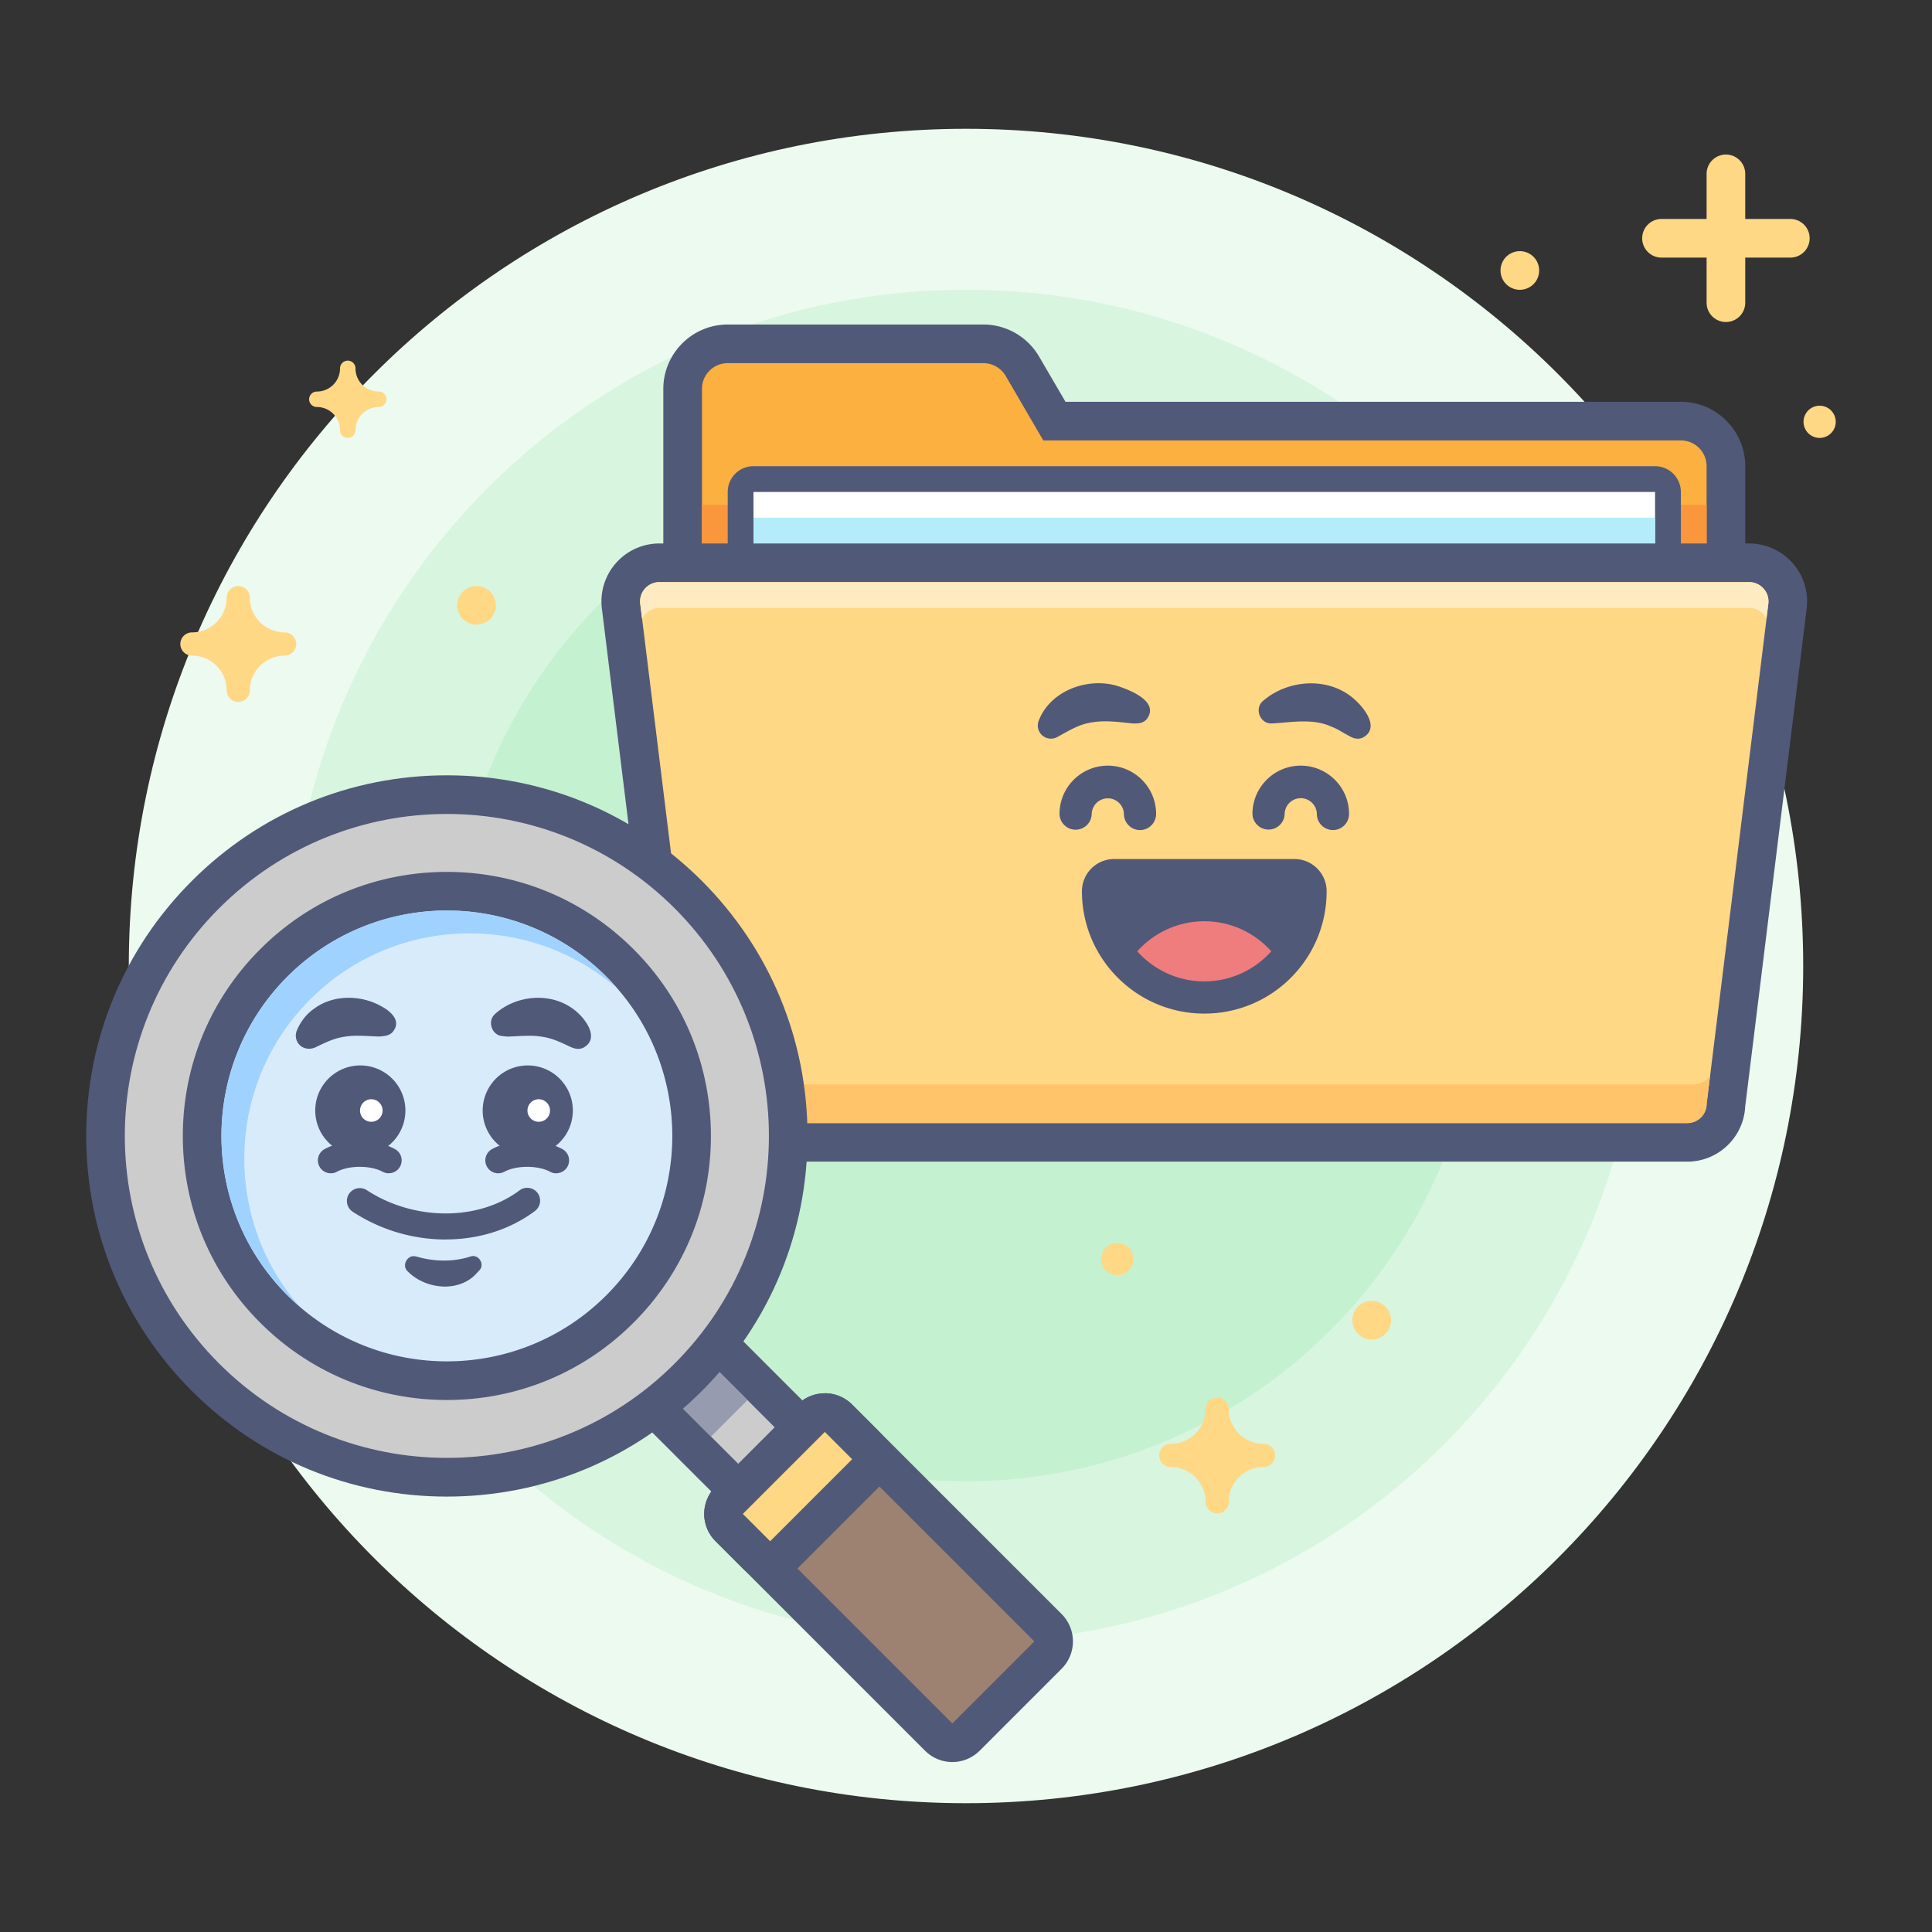
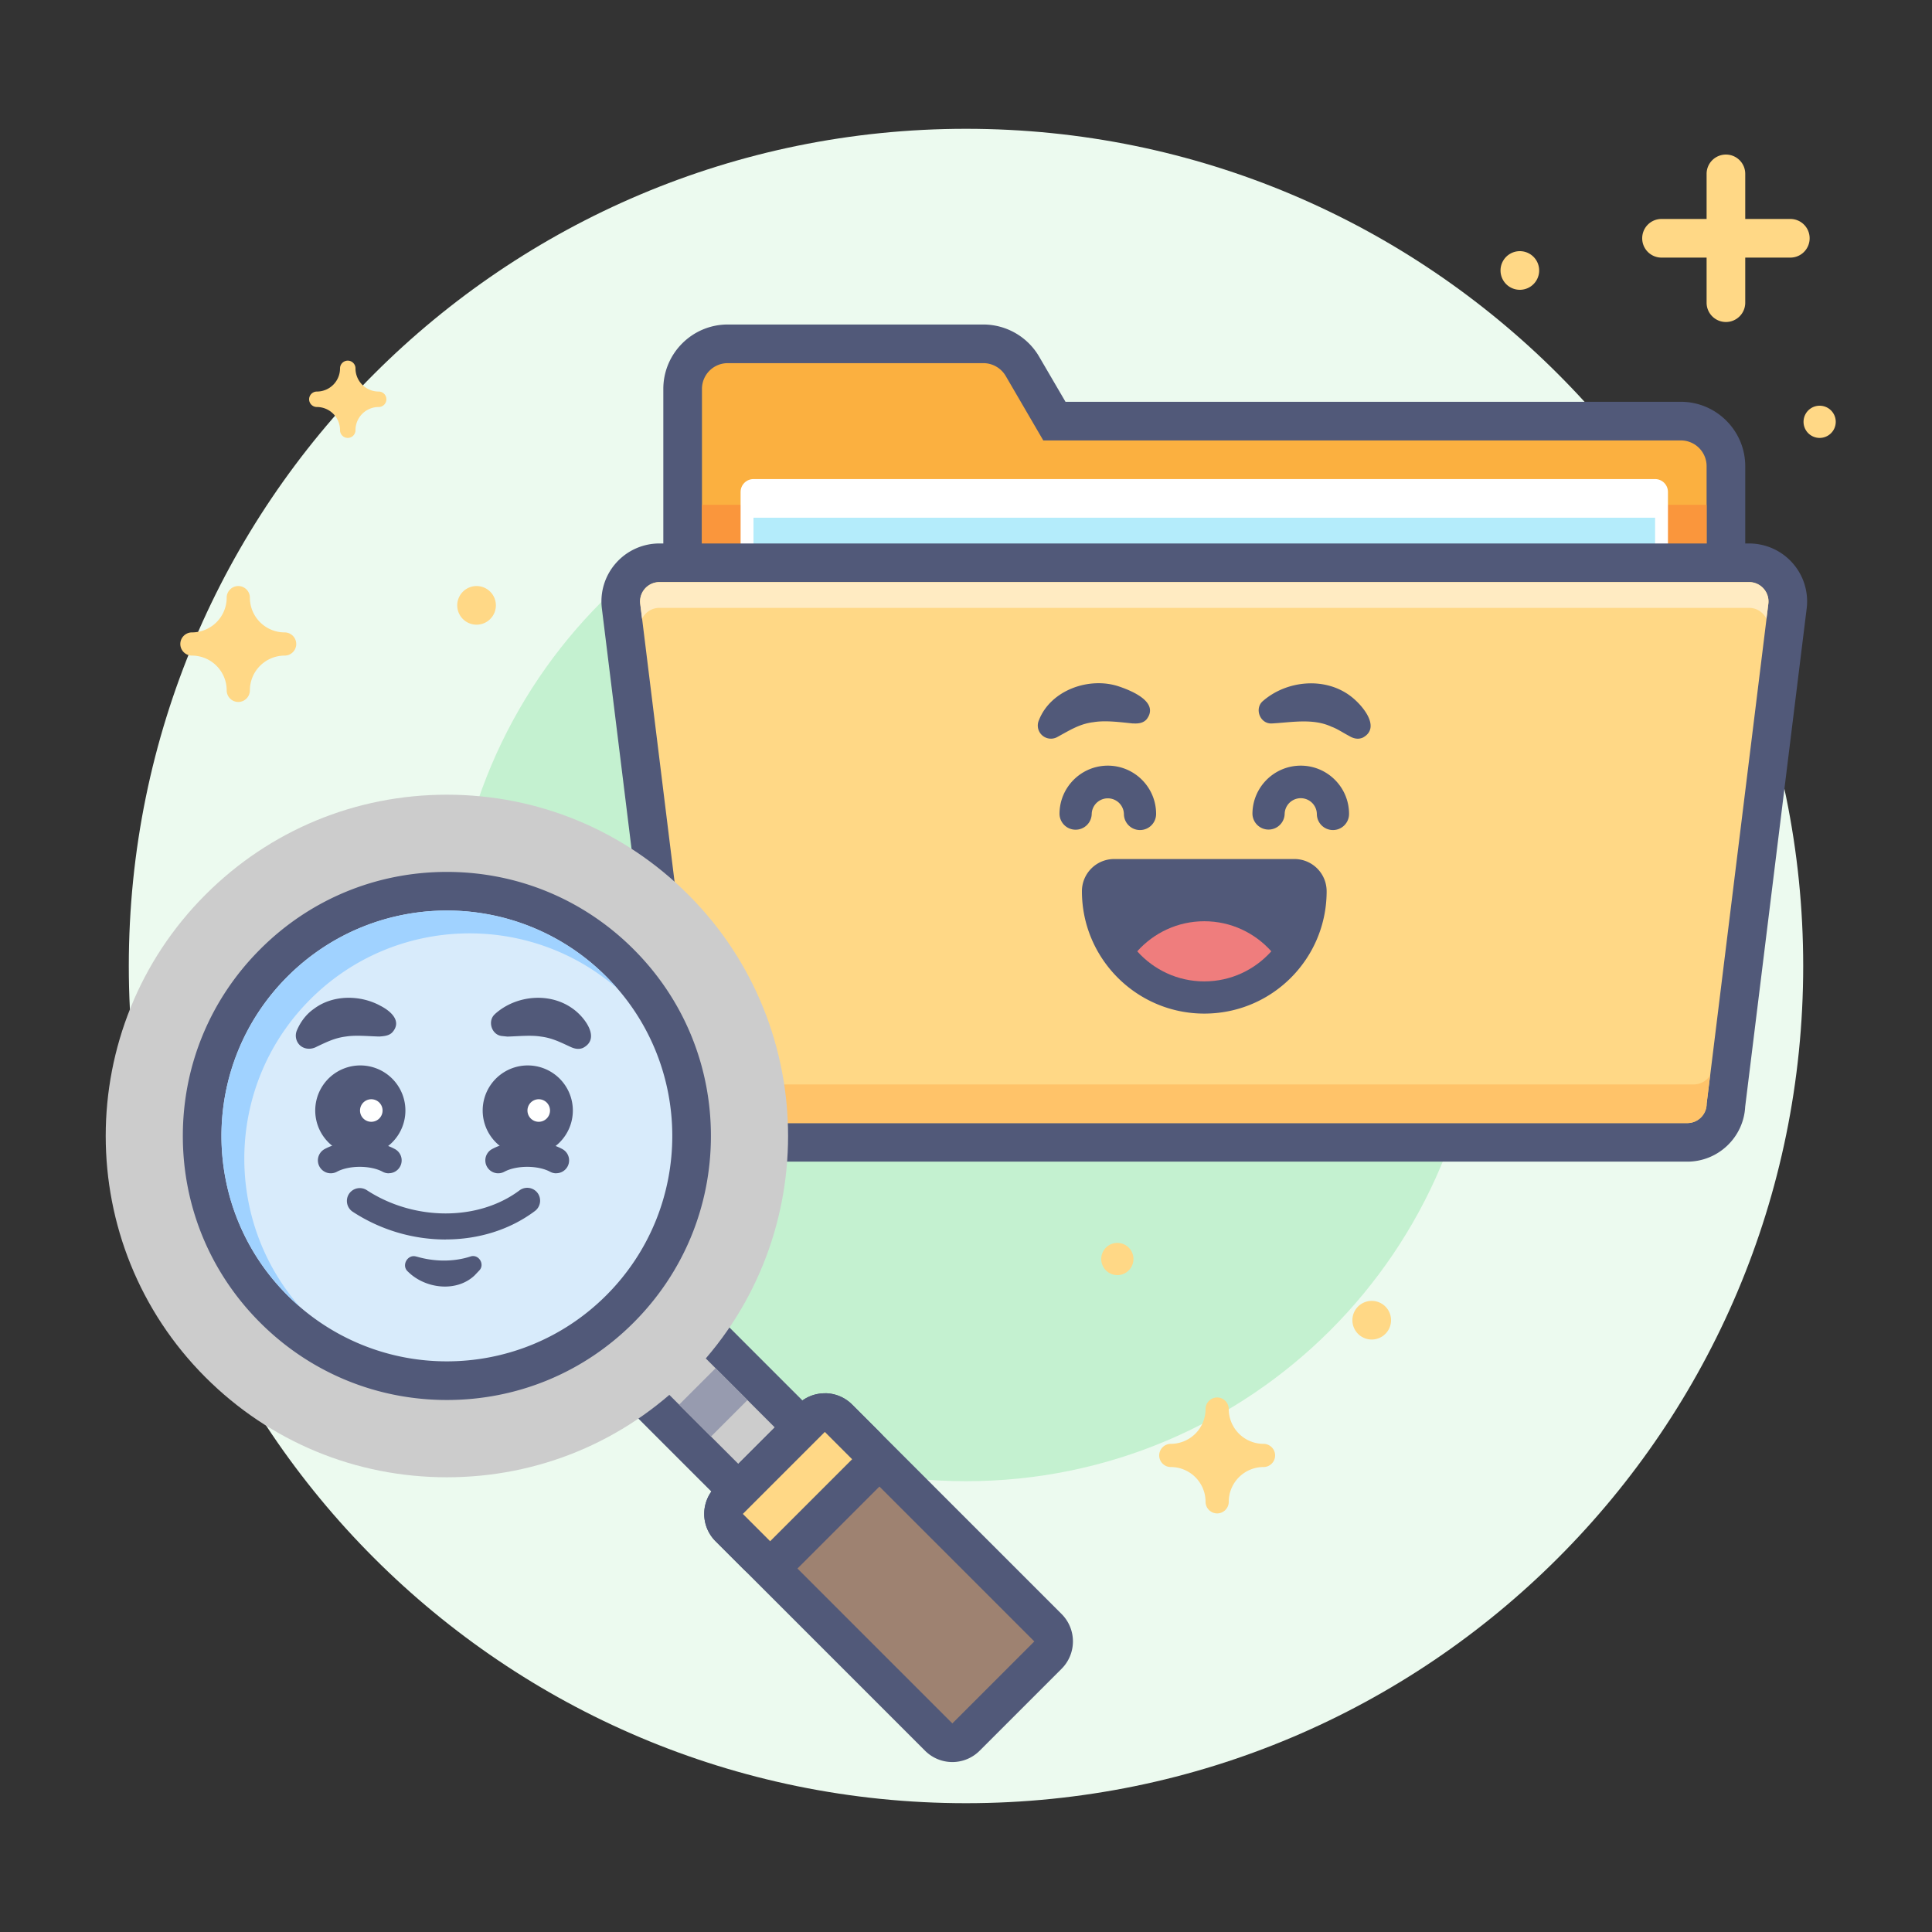
<svg xmlns="http://www.w3.org/2000/svg" width="260" height="260" fill="none">
  <rect width="100%" height="100%" fill="#333333" stroke="none" />
  <g clip-path="url(#a)">
    <path d="M130 242.667c62.224 0 112.667-50.443 112.667-112.667 0-62.224-50.443-112.667-112.667-112.667C67.776 17.333 17.334 67.776 17.334 130c0 62.224 50.442 112.667 112.666 112.667z" fill="#ECFAEF" />
-     <path d="M130 221c50.258 0 91-40.742 91-91s-40.742-91-91-91-91 40.742-91 91 40.742 91 91 91z" fill="#D8F5DF" />
    <path d="M130 199.333c38.292 0 69.333-31.041 69.333-69.333S168.292 60.667 130 60.667 60.666 91.708 60.666 130 91.709 199.333 130 199.333z" fill="#C4F1D0" />
    <path d="M184.6 180.267a2.6 2.6 0 1 0 0-5.2 2.6 2.6 0 0 0 0 5.2zM150.367 171.6a2.167 2.167 0 1 0 0-4.335 2.167 2.167 0 0 0 0 4.335zM170.04 194.307a4.683 4.683 0 0 1-4.68-4.68c0-.858-.702-1.56-1.56-1.56-.858 0-1.56.702-1.56 1.56a4.683 4.683 0 0 1-4.68 4.68c-.858 0-1.56.702-1.56 1.56 0 .858.702 1.56 1.56 1.56a4.682 4.682 0 0 1 4.68 4.68c0 .858.702 1.56 1.56 1.56.858 0 1.56-.702 1.56-1.56a4.682 4.682 0 0 1 4.68-4.68c.858 0 1.56-.702 1.56-1.56 0-.858-.702-1.56-1.56-1.56zM244.833 58.933a2.167 2.167 0 1 0 0-4.333 2.167 2.167 0 0 0 0 4.333zM204.534 39a2.6 2.6 0 1 0 0-5.2 2.6 2.6 0 0 0 0 5.2zM240.933 29.467h-6.066V23.4c0-1.439-1.162-2.6-2.6-2.6a2.596 2.596 0 0 0-2.6 2.6v6.067H223.6a2.596 2.596 0 0 0-2.6 2.6c0 1.438 1.161 2.6 2.6 2.6h6.067v6.066c0 1.439 1.161 2.6 2.6 2.6 1.438 0 2.6-1.161 2.6-2.6v-6.066h6.066c1.439 0 2.6-1.162 2.6-2.6 0-1.439-1.161-2.6-2.6-2.6zM50.96 52.693a3.118 3.118 0 0 1-3.12-3.12c0-.572-.468-1.04-1.04-1.04-.572 0-1.04.468-1.04 1.04a3.118 3.118 0 0 1-3.12 3.12c-.572 0-1.04.468-1.04 1.04 0 .572.468 1.04 1.04 1.04a3.118 3.118 0 0 1 3.12 3.12c0 .572.468 1.04 1.04 1.04.572 0 1.04-.468 1.04-1.04a3.118 3.118 0 0 1 3.12-3.12c.572 0 1.04-.468 1.04-1.04 0-.572-.468-1.04-1.04-1.04zM64.133 84.067a2.6 2.6 0 1 0 0-5.2 2.6 2.6 0 0 0 0 5.2zM38.307 85.107a4.683 4.683 0 0 1-4.68-4.68c0-.858-.702-1.56-1.56-1.56-.858 0-1.56.702-1.56 1.56a4.683 4.683 0 0 1-4.68 4.68c-.858 0-1.56.702-1.56 1.56 0 .858.702 1.56 1.56 1.56a4.683 4.683 0 0 1 4.68 4.68c0 .858.702 1.56 1.56 1.56.858 0 1.56-.702 1.56-1.56a4.683 4.683 0 0 1 4.68-4.68c.858 0 1.56-.702 1.56-1.56 0-.858-.702-1.56-1.56-1.56z" fill="#FFD886" />
    <path d="M97.933 148.538a6.073 6.073 0 0 1-6.066-6.067V52.338a6.073 6.073 0 0 1 6.066-6.067h34.407a6.094 6.094 0 0 1 5.243 3.008l4.308 7.392H226.2a6.074 6.074 0 0 1 6.067 6.067v79.733a6.074 6.074 0 0 1-6.067 6.067H97.933z" fill="#FBB040" />
    <path d="M132.34 48.871c1.231 0 2.375.66 2.999 1.716l5.061 8.684h85.8a3.466 3.466 0 0 1 3.467 3.467v79.733a3.466 3.466 0 0 1-3.467 3.467H97.933a3.466 3.466 0 0 1-3.466-3.467V52.338a3.466 3.466 0 0 1 3.466-3.467h34.407zm0-5.2H97.933c-4.775 0-8.666 3.892-8.666 8.667v90.133c0 4.776 3.89 8.667 8.666 8.667H226.2c4.775 0 8.667-3.891 8.667-8.667V62.738c0-4.775-3.892-8.667-8.667-8.667h-82.81l-3.562-6.1a8.706 8.706 0 0 0-7.488-4.3z" fill="#515979" />
    <path d="M229.667 67.938h-135.2v17.333h135.2V67.938z" fill="#FA963C" />
    <path d="M222.733 64.471H101.4c-.957 0-1.734.776-1.734 1.734v22.533c0 .957.777 1.733 1.734 1.733h121.333c.957 0 1.733-.776 1.733-1.733V66.205c0-.958-.776-1.734-1.733-1.734z" fill="#fff" />
-     <path d="M222.733 66.205v22.533H101.4V66.205h121.333zm0-3.467H101.4a3.466 3.466 0 0 0-3.467 3.467v22.533a3.466 3.466 0 0 0 3.467 3.467h121.333a3.466 3.466 0 0 0 3.467-3.467V66.205a3.466 3.466 0 0 0-3.467-3.467z" fill="#515979" />
    <path d="M222.733 69.671H101.4v17.334h121.333V69.67z" fill="#B4ECFB" />
    <path d="M97.067 153.738c-2.808 0-5.096-2.236-5.2-5.018l-8.294-67.15a5.203 5.203 0 0 1 5.157-5.841h146.648a5.207 5.207 0 0 1 5.165 5.842l-8.294 67.149a5.208 5.208 0 0 1-5.2 5.018H97.067z" fill="#FFD886" />
    <path d="M235.395 78.338c1.56 0 2.773 1.37 2.583 2.92l-8.303 67.28c0 1.439-1.161 2.6-2.6 2.6H97.066a2.596 2.596 0 0 1-2.6-2.6l-8.302-67.28a2.6 2.6 0 0 1 2.582-2.92h146.649zm0-5.2H88.738a7.79 7.79 0 0 0-5.842 2.635 7.782 7.782 0 0 0-1.898 6.118l8.277 67.046c.208 4.116 3.623 7.392 7.791 7.392h130c4.169 0 7.584-3.284 7.792-7.392l8.276-67.046a7.77 7.77 0 0 0-1.898-6.118 7.803 7.803 0 0 0-5.841-2.635z" fill="#515979" />
    <path d="M88.738 81.805h146.649c1.04 0 1.915.615 2.331 1.473l.251-2.02a2.6 2.6 0 0 0-2.582-2.92H88.738a2.605 2.605 0 0 0-2.582 2.92l.25 2.02a2.578 2.578 0 0 1 2.332-1.473z" fill="#FFEBC2" />
    <path d="M227.934 145.938H96.2c-.936 0-1.75-.503-2.21-1.239l.477 3.839c0 1.439 1.161 2.6 2.6 2.6h130c1.439 0 2.6-1.161 2.6-2.6l.477-3.839a2.59 2.59 0 0 1-2.21 1.239z" fill="#FFC369" />
    <path d="M169.962 94.337c3.189-2.774 8.32-3.276 11.778-.668 1.569 1.17 4.177 4.23 1.673 5.59-.642.295-1.3.122-1.846-.216-.91-.477-1.612-.971-2.366-1.24-2.522-1.178-5.4-.58-8.078-.442-1.577.052-2.348-2.036-1.152-3.033l-.009.009zM152.473 97.361c-1.682-.164-3.675-.45-5.322-.173-1.854.217-3.198 1.092-4.905 2.02a1.768 1.768 0 0 1-2.435-2.28c1.586-4.082 6.82-5.902 10.816-4.533 1.69.572 5.39 2.09 3.709 4.368-.468.572-1.196.633-1.855.59l-.008.008zM153.417 111.705a2.167 2.167 0 0 1-2.166-2.167 2.168 2.168 0 0 0-4.334 0 2.167 2.167 0 0 1-4.333 0c0-3.588 2.912-6.5 6.5-6.5s6.5 2.912 6.5 6.5a2.168 2.168 0 0 1-2.167 2.167zM179.383 111.705a2.168 2.168 0 0 1-2.167-2.167 2.167 2.167 0 0 0-4.333 0 2.168 2.168 0 0 1-4.334 0c0-3.588 2.912-6.5 6.5-6.5s6.5 2.912 6.5 6.5c0 1.196-.97 2.167-2.166 2.167zM174.209 115.605h-24.276a4.334 4.334 0 0 0-4.333 4.333c0 9.083 7.384 16.467 16.467 16.467 9.082 0 16.38-7.298 16.466-16.302v-.165a4.334 4.334 0 0 0-4.333-4.333h.009z" fill="#515979" />
    <path d="M162.066 132.071c3.588 0 6.804-1.568 9.022-4.047-2.218-2.479-5.434-4.047-9.022-4.047s-6.803 1.568-9.022 4.047c2.219 2.479 5.434 4.047 9.022 4.047z" fill="#EF7D7D" />
    <path d="M103.038 203.277a2.598 2.598 0 0 1-1.837-.763l-17.16-17.16a2.6 2.6 0 0 1 0-3.675l4.905-4.905a2.614 2.614 0 0 1 1.837-.763c.685 0 1.352.278 1.838.763l17.16 17.16a2.6 2.6 0 0 1 0 3.675l-4.906 4.905a2.612 2.612 0 0 1-1.837.763z" fill="#CCC" />
    <path d="m90.783 178.611 17.16 17.16-4.905 4.906-17.16-17.16 4.905-4.906zm0-5.2a5.171 5.171 0 0 0-3.674 1.526l-4.906 4.905a5.21 5.21 0 0 0 0 7.358l17.16 17.16a5.193 5.193 0 0 0 7.349 0l4.906-4.905a5.21 5.21 0 0 0 0-7.358l-17.16-17.16a5.187 5.187 0 0 0-3.675-1.526z" fill="#515979" />
    <path d="m96.297 184.13-4.903 4.902 4.29 4.29 4.903-4.903-4.29-4.289z" fill="#979BAF" />
    <path d="M60.138 198.805c-12.272 0-23.807-4.776-32.482-13.451-17.906-17.905-17.906-47.051 0-64.957 8.675-8.675 20.21-13.45 32.482-13.45 12.272 0 23.808 4.775 32.483 13.45 17.914 17.906 17.914 47.052 0 64.957-8.675 8.675-20.21 13.451-32.483 13.451z" fill="#CCC" />
-     <path d="M60.138 109.538c11.093 0 22.178 4.229 30.645 12.688 16.926 16.926 16.926 44.356 0 61.282-8.459 8.459-19.552 12.688-30.645 12.688s-22.178-4.229-30.645-12.688c-16.927-16.926-16.927-44.356 0-61.282 8.458-8.459 19.552-12.688 30.645-12.688zm0-5.2c-12.965 0-25.15 5.044-34.32 14.213-9.17 9.17-14.214 21.355-14.214 34.32 0 12.966 5.053 25.151 14.214 34.32 9.17 9.17 21.354 14.214 34.32 14.214 12.965 0 25.15-5.053 34.32-14.214 9.169-9.169 14.213-21.354 14.213-34.32 0-12.965-5.053-25.15-14.213-34.32-9.17-9.169-21.355-14.213-34.32-14.213z" fill="#515979" />
    <path d="M60.138 185.805c-8.797 0-17.065-3.424-23.287-9.646-12.844-12.844-12.844-33.731 0-46.575 6.222-6.223 14.49-9.646 23.287-9.646 8.797 0 17.065 3.423 23.287 9.646 12.844 12.844 12.844 33.731 0 46.575-6.222 6.222-14.49 9.646-23.287 9.646z" fill="#D8EBFB" />
    <path d="M60.138 122.538a30.26 30.26 0 0 1 21.45 8.883c11.847 11.848 11.847 31.053 0 42.9-5.92 5.92-13.685 8.884-21.45 8.884a30.257 30.257 0 0 1-21.45-8.884c-11.848-11.847-11.848-31.052 0-42.9 5.92-5.919 13.684-8.883 21.45-8.883zm0-5.2c-9.49 0-18.417 3.692-25.125 10.409-6.708 6.708-10.408 15.634-10.408 25.124 0 9.49 3.692 18.417 10.408 25.125 6.708 6.708 15.635 10.409 25.125 10.409s18.417-3.692 25.125-10.409c6.707-6.708 10.408-15.635 10.408-25.125s-3.692-18.416-10.409-25.124c-6.707-6.708-15.634-10.409-25.124-10.409z" fill="#515979" />
    <path d="M41.756 134.489c-11.327 11.328-11.812 29.389-1.473 41.306a28.163 28.163 0 0 1-1.595-1.474c-11.847-11.847-11.847-31.052 0-42.9 11.848-11.847 31.053-11.847 42.9 0 .52.52.997 1.049 1.474 1.595-11.917-10.339-29.978-9.863-41.306 1.473z" fill="#A0D2FF" />
    <path d="M128.163 234.529a2.566 2.566 0 0 1-1.838-.763l-28.192-28.193a2.61 2.61 0 0 1-.763-1.837c0-.685.277-1.352.763-1.837l11.032-11.033a2.581 2.581 0 0 1 1.838-.763c.667 0 1.334.252 1.837.763l28.193 28.193c.485.485.762 1.152.762 1.837s-.277 1.352-.762 1.837L130 233.766a2.58 2.58 0 0 1-1.837.763z" fill="#9E8271" />
    <path d="m111.003 192.703 28.192 28.193-11.032 11.033-28.193-28.193 11.033-11.033zm0-5.2a5.179 5.179 0 0 0-3.675 1.526l-11.033 11.032a5.19 5.19 0 0 0 0 7.35l28.193 28.192a5.194 5.194 0 0 0 3.675 1.526c1.326 0 2.66-.512 3.674-1.526l11.033-11.032a5.21 5.21 0 0 0 0-7.358l-28.193-28.193a5.19 5.19 0 0 0-3.674-1.525v.008z" fill="#515979" />
    <path d="M103.653 210.011a2.598 2.598 0 0 1-1.837-.763l-3.675-3.675a2.599 2.599 0 0 1 0-3.674l11.033-11.033a2.614 2.614 0 0 1 1.837-.763 2.6 2.6 0 0 1 1.838.763l3.674 3.675a2.599 2.599 0 0 1 0 3.674l-11.032 11.033a2.617 2.617 0 0 1-1.838.763z" fill="#FFD886" />
    <path d="m111.003 192.703 3.674 3.675-11.032 11.033-3.675-3.675 11.033-11.033zm0-5.2a5.179 5.179 0 0 0-3.675 1.526l-11.033 11.032a5.19 5.19 0 0 0 0 7.35l3.675 3.674a5.194 5.194 0 0 0 3.675 1.526c1.326 0 2.66-.512 3.674-1.526l11.033-11.032a5.21 5.21 0 0 0 0-7.358l-3.675-3.675a5.19 5.19 0 0 0-3.674-1.525v.008zM74.845 157.898c-.277 0-.554-.069-.814-.208-1.638-.884-4.524-.884-6.162 0a1.733 1.733 0 0 1-2.35-.711 1.733 1.733 0 0 1 .712-2.348c2.643-1.422 6.794-1.422 9.438 0a1.73 1.73 0 0 1-.815 3.258l-.009.009z" fill="#515979" />
    <path d="M70.946 155.515a6.067 6.067 0 1 0 0-12.133 6.067 6.067 0 0 0 0 12.133z" fill="#515979" />
    <path d="M72.462 150.965a1.517 1.517 0 1 0 0-3.033 1.517 1.517 0 0 0 0 3.033z" fill="#fff" />
    <path d="M66.638 136.439c2.808-2.513 7.358-2.955 10.47-.676 1.568 1.11 3.77 3.996 1.36 5.252-.607.269-1.222.104-1.768-.164-1.448-.668-2.427-1.162-3.9-1.352-1.378-.226-3.085-.035-4.516 0l-.675-.07c-1.456-.095-2.072-2.062-.971-2.981v-.009zM52.312 157.898c-.277 0-.555-.069-.815-.208-1.638-.884-4.524-.884-6.162 0a1.733 1.733 0 0 1-2.348-.711 1.733 1.733 0 0 1 .71-2.348c2.644-1.422 6.795-1.422 9.438 0a1.73 1.73 0 0 1-.815 3.258l-.008.009z" fill="#515979" />
    <path d="M48.412 155.515a6.067 6.067 0 1 0 0-12.133 6.067 6.067 0 0 0 0 12.133z" fill="#515979" />
    <path d="M49.929 150.965a1.517 1.517 0 1 0 0-3.033 1.517 1.517 0 0 0 0 3.033z" fill="#fff" />
    <path d="M51.073 139.49c-1.422-.026-3.138-.217-4.516 0-1.482.191-2.461.676-3.9 1.352-.979.563-2.253.312-2.712-.78a1.806 1.806 0 0 1 0-1.378c.468-1.109 1.222-2.175 2.314-2.929 2.565-1.924 6.266-1.881 8.97-.382 1.256.642 2.886 1.976 1.629 3.484-.442.538-1.161.581-1.785.633zM59.973 166.807a22.888 22.888 0 0 1-12.506-3.735 1.74 1.74 0 0 1-.502-2.401 1.74 1.74 0 0 1 2.4-.502c6.37 4.16 15.01 4.177 20.549.026a1.739 1.739 0 0 1 2.427.346 1.739 1.739 0 0 1-.347 2.427c-3.406 2.557-7.653 3.831-12.012 3.831l-.009.008zM56.056 169.104c2.34.685 4.905.745 7.228 0 1.118-.407 2.028 1.049 1.205 1.881l-.624.658c-2.462 2.323-6.656 1.777-8.953-.502-.97-.824-.043-2.436 1.144-2.028v-.009z" fill="#515979" />
  </g>
  <defs>
    <clipPath id="a">
      <path fill="#fff" d="M0 0h260v260H0z" />
    </clipPath>
  </defs>
</svg>